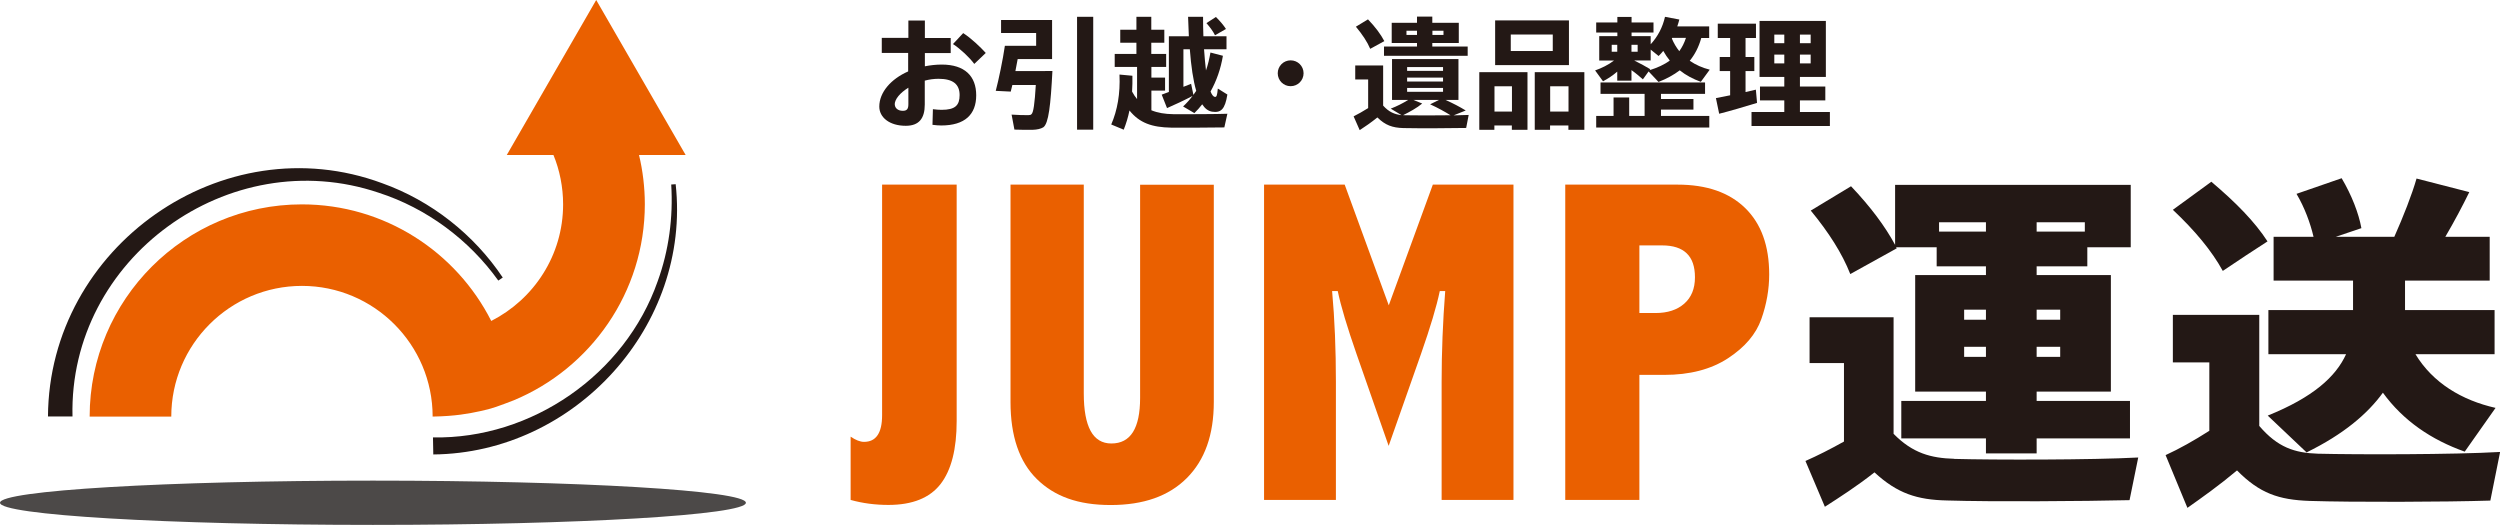
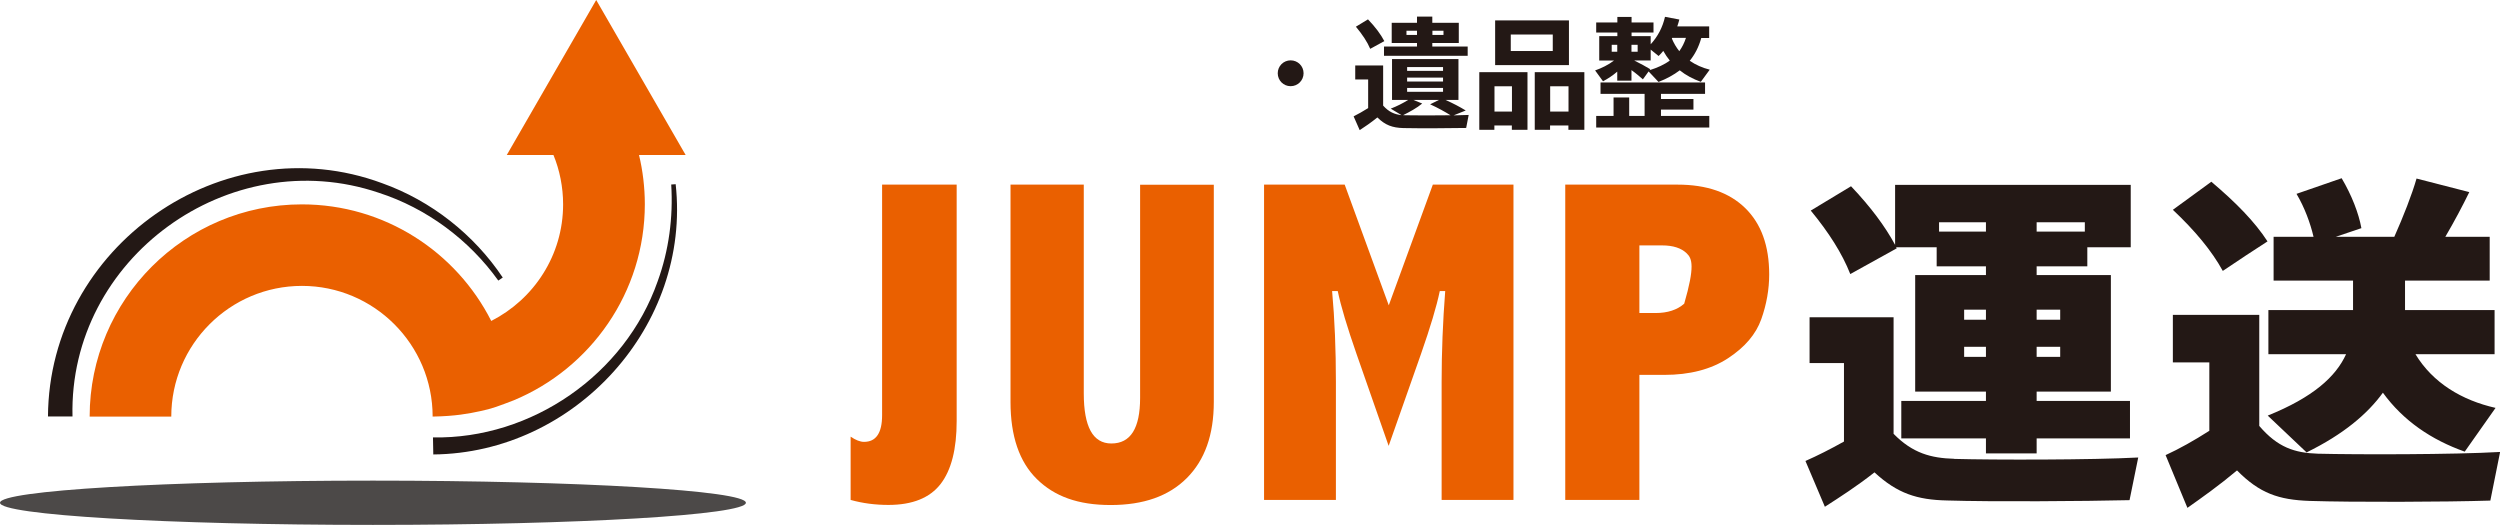
<svg xmlns="http://www.w3.org/2000/svg" width="180" height="38" viewBox="0 0 180 38" fill="none">
  <g clip-path="url(#clip0_166_1543)">
    <path d="M3.454 29.994C3.517 17.763 16.044 8.94 27.516 13.191C31.056 14.457 34.135 16.896 36.198 19.983L35.878 20.201C33.76 17.247 30.705 14.989 27.274 13.879C16.489 10.23 4.939 18.607 5.22 29.986H3.454V29.994Z" fill="#231815" />
    <path d="M48.648 13.262C49.765 23.445 41.396 32.627 31.197 32.721L31.174 31.494C38.262 31.627 45.006 26.969 47.351 20.256C48.156 18.044 48.476 15.653 48.328 13.285L48.648 13.262Z" fill="#231815" />
    <path d="M46.006 11.16H49.367L46.147 5.58L42.927 0L39.707 5.58L36.488 11.16H39.848C40.075 11.707 40.247 12.285 40.364 12.879C40.481 13.473 40.544 14.09 40.544 14.715C40.544 16.544 40.02 18.256 39.106 19.701C38.199 21.147 36.902 22.327 35.37 23.109C34.112 20.623 32.19 18.521 29.837 17.044C27.485 15.567 24.711 14.715 21.733 14.715C17.521 14.715 13.7 16.427 10.933 19.193C8.167 21.96 6.455 25.781 6.455 29.994H12.332C12.332 27.399 13.387 25.047 15.091 23.343C16.794 21.639 19.146 20.584 21.741 20.584C24.335 20.584 26.688 21.639 28.391 23.343C30.095 25.047 31.15 27.399 31.15 29.994C32.01 29.978 32.643 29.923 33.174 29.853C33.706 29.782 34.128 29.697 34.573 29.603C34.987 29.517 35.339 29.423 35.706 29.298C36.074 29.173 36.464 29.024 36.972 28.829C39.746 27.68 42.106 25.742 43.779 23.288C45.451 20.842 46.428 17.88 46.428 14.7C46.428 14.09 46.389 13.489 46.319 12.895C46.248 12.301 46.147 11.722 46.006 11.152V11.16Z" fill="#EA6000" />
    <path d="M26.852 37.793C41.682 37.793 53.704 37.079 53.704 36.199C53.704 35.318 41.682 34.605 26.852 34.605C12.022 34.605 0 35.318 0 36.199C0 37.079 12.022 37.793 26.852 37.793Z" fill="#4C4948" />
    <path d="M63.511 13.293H68.88V30.314C68.88 32.33 68.497 33.846 67.724 34.846C66.95 35.847 65.7 36.355 63.965 36.355C63.019 36.355 62.113 36.237 61.245 35.995V31.439C61.612 31.689 61.933 31.814 62.206 31.814C62.644 31.814 62.964 31.658 63.183 31.337C63.402 31.017 63.511 30.54 63.511 29.9V13.301V13.293Z" fill="#EA6000" />
    <path d="M72.757 13.293H78.032V28.329C78.032 29.524 78.196 30.423 78.524 31.025C78.852 31.627 79.353 31.931 80.017 31.931C80.712 31.931 81.228 31.658 81.572 31.111C81.916 30.564 82.088 29.743 82.088 28.649V13.301H87.394V28.938C87.394 31.306 86.746 33.127 85.448 34.424C84.151 35.722 82.33 36.362 79.97 36.362C77.61 36.362 75.922 35.737 74.656 34.495C73.39 33.252 72.757 31.4 72.757 28.946V13.309V13.293Z" fill="#EA6000" />
    <path d="M91.027 13.293H96.818L99.991 21.983L103.164 13.293H108.97V35.995H103.797V27.5C103.797 25.351 103.883 23.171 104.055 20.959H103.664C103.437 22.053 102.984 23.562 102.312 25.484L99.983 32.103L97.67 25.484C96.998 23.554 96.545 22.046 96.318 20.959H95.912C96.099 23.007 96.185 25.187 96.185 27.5V35.995H91.012V13.293H91.027Z" fill="#EA6000" />
-     <path d="M112.698 13.293H120.787C122.881 13.293 124.499 13.856 125.655 14.981C126.804 16.106 127.382 17.693 127.382 19.756C127.382 20.826 127.195 21.905 126.812 22.983C126.429 24.062 125.632 25 124.413 25.797C123.194 26.594 121.662 26.992 119.825 26.992H118.036V35.995H112.698V13.293ZM118.036 17.669V22.538H119.2C120.068 22.538 120.755 22.311 121.263 21.866C121.779 21.413 122.037 20.787 122.037 19.967C122.037 19.193 121.842 18.623 121.443 18.24C121.045 17.857 120.458 17.669 119.669 17.669H118.028H118.036Z" fill="#EA6000" />
+     <path d="M112.698 13.293H120.787C122.881 13.293 124.499 13.856 125.655 14.981C126.804 16.106 127.382 17.693 127.382 19.756C127.382 20.826 127.195 21.905 126.812 22.983C126.429 24.062 125.632 25 124.413 25.797C123.194 26.594 121.662 26.992 119.825 26.992H118.036V35.995H112.698V13.293ZM118.036 17.669V22.538H119.2C120.068 22.538 120.755 22.311 121.263 21.866C122.037 19.193 121.842 18.623 121.443 18.24C121.045 17.857 120.458 17.669 119.669 17.669H118.028H118.036Z" fill="#EA6000" />
    <path d="M140.714 33.041C143.559 33.119 150.608 33.119 153.953 32.94L153.327 36.011C150.131 36.089 143.356 36.136 140.183 36.034C138.034 35.987 136.611 35.534 134.962 34.01C133.689 35.011 132.485 35.784 131.391 36.487L129.992 33.19C130.844 32.815 131.79 32.338 132.766 31.791V26.141H130.289V22.843H136.338V31.236C137.713 32.635 139.034 32.986 140.706 33.033L140.714 33.041ZM142.988 28.868V28.196H137.893V19.803H142.988V19.178H139.44V17.802H136.518L136.564 17.88L133.22 19.732C132.641 18.255 131.672 16.732 130.375 15.161L133.274 13.41C134.697 14.911 135.72 16.286 136.447 17.63V13.309H153.413V17.802H150.287V19.178H146.638V19.803H151.983V28.196H146.638V28.868H153.359V31.564H146.638V32.643H142.988V31.564H136.893V28.868H142.988ZM142.988 16.677V16.005H139.612V16.677H142.988ZM141.418 23.023H142.988V22.296H141.418V23.023ZM141.418 25.695H142.988V24.968H141.418V25.695ZM150.108 16.677V16.005H146.638V16.677H150.108ZM148.334 23.023V22.296H146.638V23.023H148.334ZM148.334 25.695V24.968H146.638V25.695H148.334Z" fill="#231815" />
    <path d="M166.887 32.666C169.685 32.736 176.656 32.736 180.008 32.541L179.305 36.042C176.109 36.144 169.435 36.167 166.285 36.066C164.066 35.987 162.691 35.519 161.065 33.87C159.791 34.94 158.588 35.792 157.494 36.566L155.923 32.768C156.9 32.322 157.97 31.721 159.072 31.017V26.094H156.446V22.671H162.667V30.666C163.988 32.213 165.215 32.611 166.887 32.666ZM159.213 13.082C160.987 14.583 162.339 15.958 163.261 17.38C162.183 18.076 161.112 18.779 160.041 19.506C159.244 18.052 158.017 16.583 156.446 15.106L159.221 13.082H159.213ZM179.68 29.368L177.461 32.518C175.061 31.666 173.037 30.298 171.568 28.274C170.466 29.798 168.724 31.275 166.074 32.572L163.277 29.923C166.551 28.602 168.177 27.125 168.919 25.5H163.324V22.327H169.419V20.201H163.699V17.052H166.575C166.348 16.075 165.926 14.926 165.348 13.957L168.599 12.832C169.325 14.059 169.826 15.356 170.021 16.427L168.169 17.052H172.389C173.037 15.598 173.663 14.004 173.991 12.855L177.789 13.832C177.312 14.809 176.718 15.934 176.062 17.052H179.258V20.201H173.162V22.327H179.61V25.5H173.913C175.163 27.571 177.257 28.821 179.68 29.368Z" fill="#231815" />
-     <path d="M65.403 2.735V1.477H66.591V2.735H68.451V3.821H66.591V4.774C66.982 4.696 67.396 4.649 67.81 4.649C69.459 4.649 70.287 5.478 70.287 6.861C70.287 8.244 69.467 9.034 67.771 9.034C67.599 9.034 67.357 9.018 67.138 8.987L67.169 7.861C67.404 7.893 67.622 7.908 67.794 7.908C68.779 7.908 69.092 7.58 69.092 6.845C69.092 6.072 68.623 5.673 67.576 5.673C67.24 5.673 66.903 5.72 66.583 5.806V7.525C66.583 8.526 66.169 9.057 65.215 9.057C64.035 9.057 63.309 8.447 63.309 7.674C63.309 6.65 64.145 5.689 65.387 5.142V3.813H63.488V2.727H65.387L65.403 2.735ZM64.426 7.517C64.426 7.76 64.629 7.979 65.004 7.979C65.309 7.979 65.403 7.83 65.403 7.502V6.314C64.809 6.681 64.418 7.142 64.418 7.525L64.426 7.517ZM70.975 3.813L70.147 4.603C69.818 4.149 69.146 3.516 68.615 3.172L69.35 2.383C69.943 2.766 70.6 3.399 70.975 3.813Z" fill="#231815" />
-     <path d="M75.25 5.111H75.774C75.649 7.557 75.5 8.901 75.117 9.166C74.938 9.276 74.664 9.338 74.344 9.346C74.054 9.354 73.421 9.346 73.038 9.331L72.835 8.252C73.203 8.276 73.773 8.299 74.039 8.291C74.156 8.283 74.219 8.276 74.265 8.221C74.406 8.119 74.5 7.447 74.578 6.119H72.89C72.851 6.291 72.812 6.455 72.773 6.595L71.694 6.541C71.905 5.744 72.21 4.282 72.351 3.298H74.602V2.375H72.077V1.438H75.75V4.251H73.273C73.218 4.54 73.156 4.837 73.109 5.118H75.258L75.25 5.111ZM78.712 1.211V9.338H77.548V1.211H78.712Z" fill="#231815" />
-     <path d="M81.869 7.135V4.821H80.259V3.884H81.822V3.079H80.658V2.141H81.822V1.211H82.893V2.141H83.831V3.079H82.893V3.884H83.963V4.821H82.9V5.587H83.885V6.525H82.9V7.94C83.354 8.127 83.877 8.213 84.479 8.221C84.979 8.229 87.777 8.221 88.371 8.19C88.371 8.197 88.371 8.205 88.152 9.174C87.582 9.19 84.893 9.198 84.315 9.19C82.947 9.166 82.041 8.854 81.322 7.955C81.22 8.448 81.08 8.909 80.908 9.338L80.009 8.963C80.454 7.94 80.665 6.736 80.603 5.368L81.533 5.454C81.541 5.845 81.533 6.22 81.51 6.595C81.619 6.799 81.736 6.978 81.869 7.135ZM84.159 6.642V2.61H85.597C85.581 2.164 85.558 1.695 85.542 1.211H86.62C86.62 1.703 86.628 2.164 86.644 2.61H88.308V3.548H86.691C86.73 4.11 86.777 4.626 86.831 5.071C86.972 4.665 87.074 4.235 87.152 3.782L88.05 4.016C87.894 4.954 87.59 5.822 87.16 6.588C87.253 6.83 87.363 6.963 87.472 6.978C87.59 6.986 87.636 6.9 87.683 6.377L88.371 6.806C88.199 7.885 87.902 8.135 87.269 8.041C86.988 7.994 86.753 7.815 86.558 7.51C86.386 7.736 86.191 7.955 85.995 8.143L85.183 7.666C85.433 7.432 85.659 7.181 85.862 6.908C85.3 7.205 84.503 7.58 84.026 7.783L83.643 6.814C83.784 6.76 83.963 6.697 84.166 6.619L84.159 6.642ZM85.761 6.041C85.761 6.041 85.761 6.048 85.925 6.83C85.995 6.736 86.066 6.634 86.128 6.541C85.909 5.79 85.761 4.782 85.667 3.548H85.206V6.252C85.409 6.173 85.589 6.103 85.761 6.033V6.041ZM87.543 1.219C87.855 1.531 88.097 1.813 88.269 2.086L87.48 2.539C87.339 2.25 87.121 1.961 86.863 1.664L87.55 1.219H87.543Z" fill="#231815" />
    <path d="M92.919 6.205C92.411 6.205 91.997 5.79 91.997 5.275C91.997 4.759 92.411 4.345 92.927 4.345C93.443 4.345 93.857 4.759 93.857 5.275C93.857 5.79 93.443 6.205 92.927 6.205H92.919Z" fill="#231815" />
    <path d="M100.899 8.283L100.133 7.822C100.562 7.658 101.016 7.432 101.383 7.197H100.226V4.251H105.009V7.197H104.079C104.618 7.439 105.087 7.682 105.533 7.955L104.657 8.307C105.072 8.299 105.447 8.291 105.744 8.276L105.564 9.213C104.462 9.237 102.125 9.245 101.039 9.221C100.258 9.198 99.742 9.018 99.171 8.455C98.71 8.83 98.281 9.12 97.898 9.37L97.46 8.377C97.78 8.213 98.14 8.018 98.507 7.783V5.72H97.577V4.712H99.586V7.604C100 8.065 100.398 8.229 100.899 8.291V8.283ZM98.499 1.399C99.031 1.953 99.414 2.469 99.672 2.961L98.656 3.516C98.445 3.016 98.093 2.485 97.624 1.922L98.499 1.391V1.399ZM102.024 3.352V3.094H100.203V1.641H102.024V1.195H103.126V1.641H105.033V3.094H103.126V3.352H105.673V4.016H99.648V3.352H102.024ZM101.195 8.299C101.883 8.315 103.274 8.315 104.439 8.299C104.04 8.049 103.548 7.775 102.969 7.51L103.602 7.197H101.766L102.399 7.455C102.016 7.775 101.492 8.057 101.024 8.291C101.078 8.291 101.125 8.299 101.188 8.299H101.195ZM101.266 2.516H102.024V2.211H101.266V2.516ZM101.313 5.103H103.899V4.829H101.313V5.103ZM101.313 5.869H103.899V5.587H101.313V5.869ZM101.313 6.611H103.899V6.33H101.313V6.611ZM103.931 2.516V2.211H103.134V2.516H103.931Z" fill="#231815" />
    <path d="M107.595 9.034V9.346H106.509V5.196H109.979V9.346H108.853V9.034H107.595ZM108.861 8.033V6.212H107.603V8.033H108.861ZM112.964 1.469V4.688H107.65V1.469H112.964ZM108.775 3.673H111.799V2.485H108.775V3.673ZM111.604 9.034V9.346H110.502V5.196H114.074V9.346H112.925V9.034H111.604ZM112.933 8.033V6.212H111.612V8.033H112.933Z" fill="#231815" />
    <path d="M118.286 5.712C118.083 5.533 117.794 5.282 117.466 5.048V5.806H116.442V5.157C116.121 5.439 115.754 5.673 115.418 5.853L114.848 5.071C115.301 4.915 115.825 4.657 116.207 4.36H115.145V2.602H116.45V2.344H114.926V1.617H116.45V1.219H117.473V1.617H119.052V2.344H117.473V2.602H118.849V3.188C119.365 2.625 119.708 1.969 119.88 1.211L120.912 1.406C120.873 1.57 120.818 1.735 120.764 1.899H123.061V2.735H122.491C122.311 3.383 122.03 3.923 121.662 4.376C122.092 4.673 122.577 4.884 123.1 5.017L122.459 5.892C121.904 5.689 121.389 5.423 120.943 5.064C120.506 5.392 119.998 5.673 119.412 5.9L118.7 5.142L118.294 5.704L118.286 5.712ZM116.176 8.346V7.017H117.302V8.346H118.411V6.76H115.238V5.939H122.764V6.76H119.591V7.127H121.928V7.893H119.591V8.346H123.069V9.182H114.926V8.346H116.176ZM116.043 3.727H116.442V3.227H116.043V3.727ZM117.911 3.727V3.227H117.466V3.727H117.911ZM118.818 4.986L118.763 5.056C119.333 4.876 119.826 4.657 120.224 4.36C120.052 4.149 119.896 3.915 119.755 3.665C119.654 3.798 119.537 3.915 119.419 4.032L118.849 3.571V4.353H117.661C118.099 4.571 118.544 4.814 118.825 4.986H118.818ZM120.912 3.68C121.115 3.399 121.271 3.087 121.389 2.727H120.396L120.373 2.774C120.513 3.11 120.693 3.415 120.912 3.688V3.68Z" fill="#231815" />
-     <path d="M124.57 6.869V5.118H123.819V4.102H124.57V2.735H123.679V1.703H126.43V2.735H125.679V4.102H126.312V5.118H125.679V6.627C125.953 6.564 126.203 6.502 126.422 6.455L126.508 7.408C125.703 7.658 124.499 8.01 123.78 8.19L123.546 7.064C123.819 7.009 124.179 6.939 124.57 6.861V6.869ZM128.469 8.064V7.228H126.719V6.228H128.469V5.54H126.687V1.508H131.462V5.54H129.595V6.228H131.423V7.228H129.595V8.064H131.752V9.073H126.109V8.064H128.477H128.469ZM127.75 3.11H128.469V2.492H127.75V3.11ZM127.75 4.563H128.469V3.93H127.75V4.563ZM130.368 3.11V2.492H129.595V3.11H130.368ZM130.368 4.563V3.93H129.595V4.563H130.368Z" fill="#231815" />
  </g>
  <defs>
    <clipPath id="clip0_166_1543">
      <rect width="180" height="37.793" fill="white" />
    </clipPath>
  </defs>
</svg>